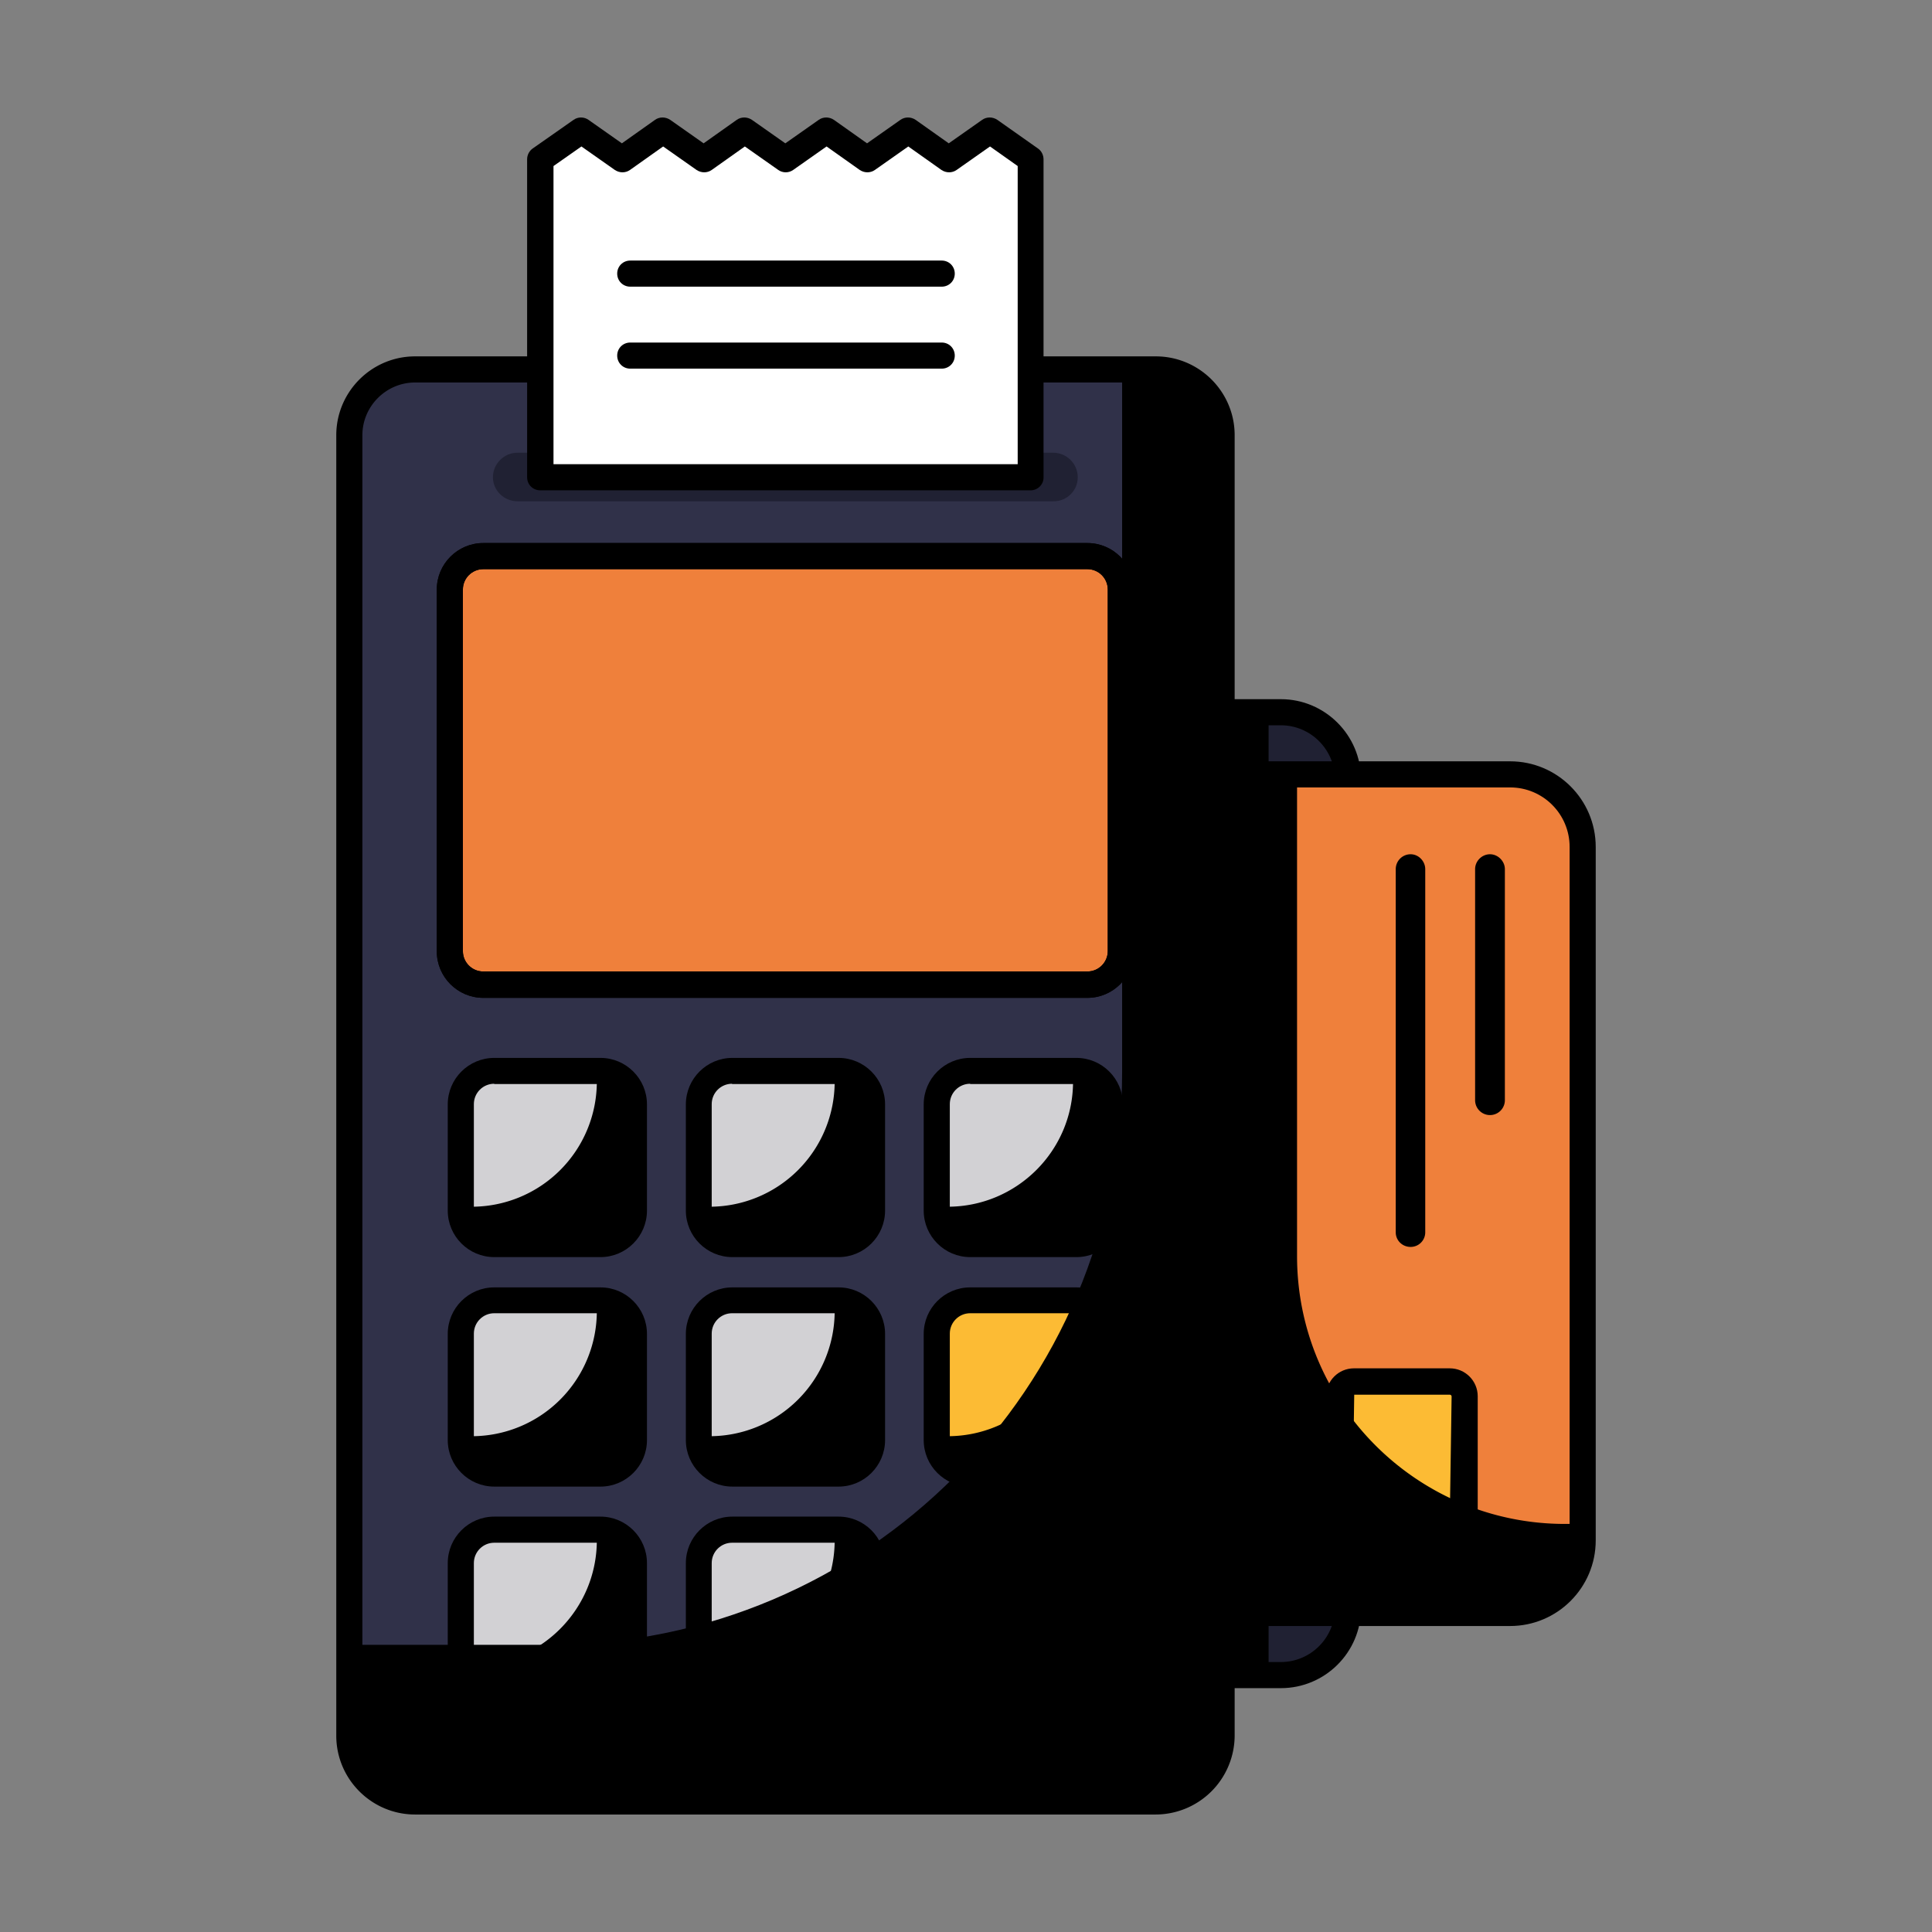
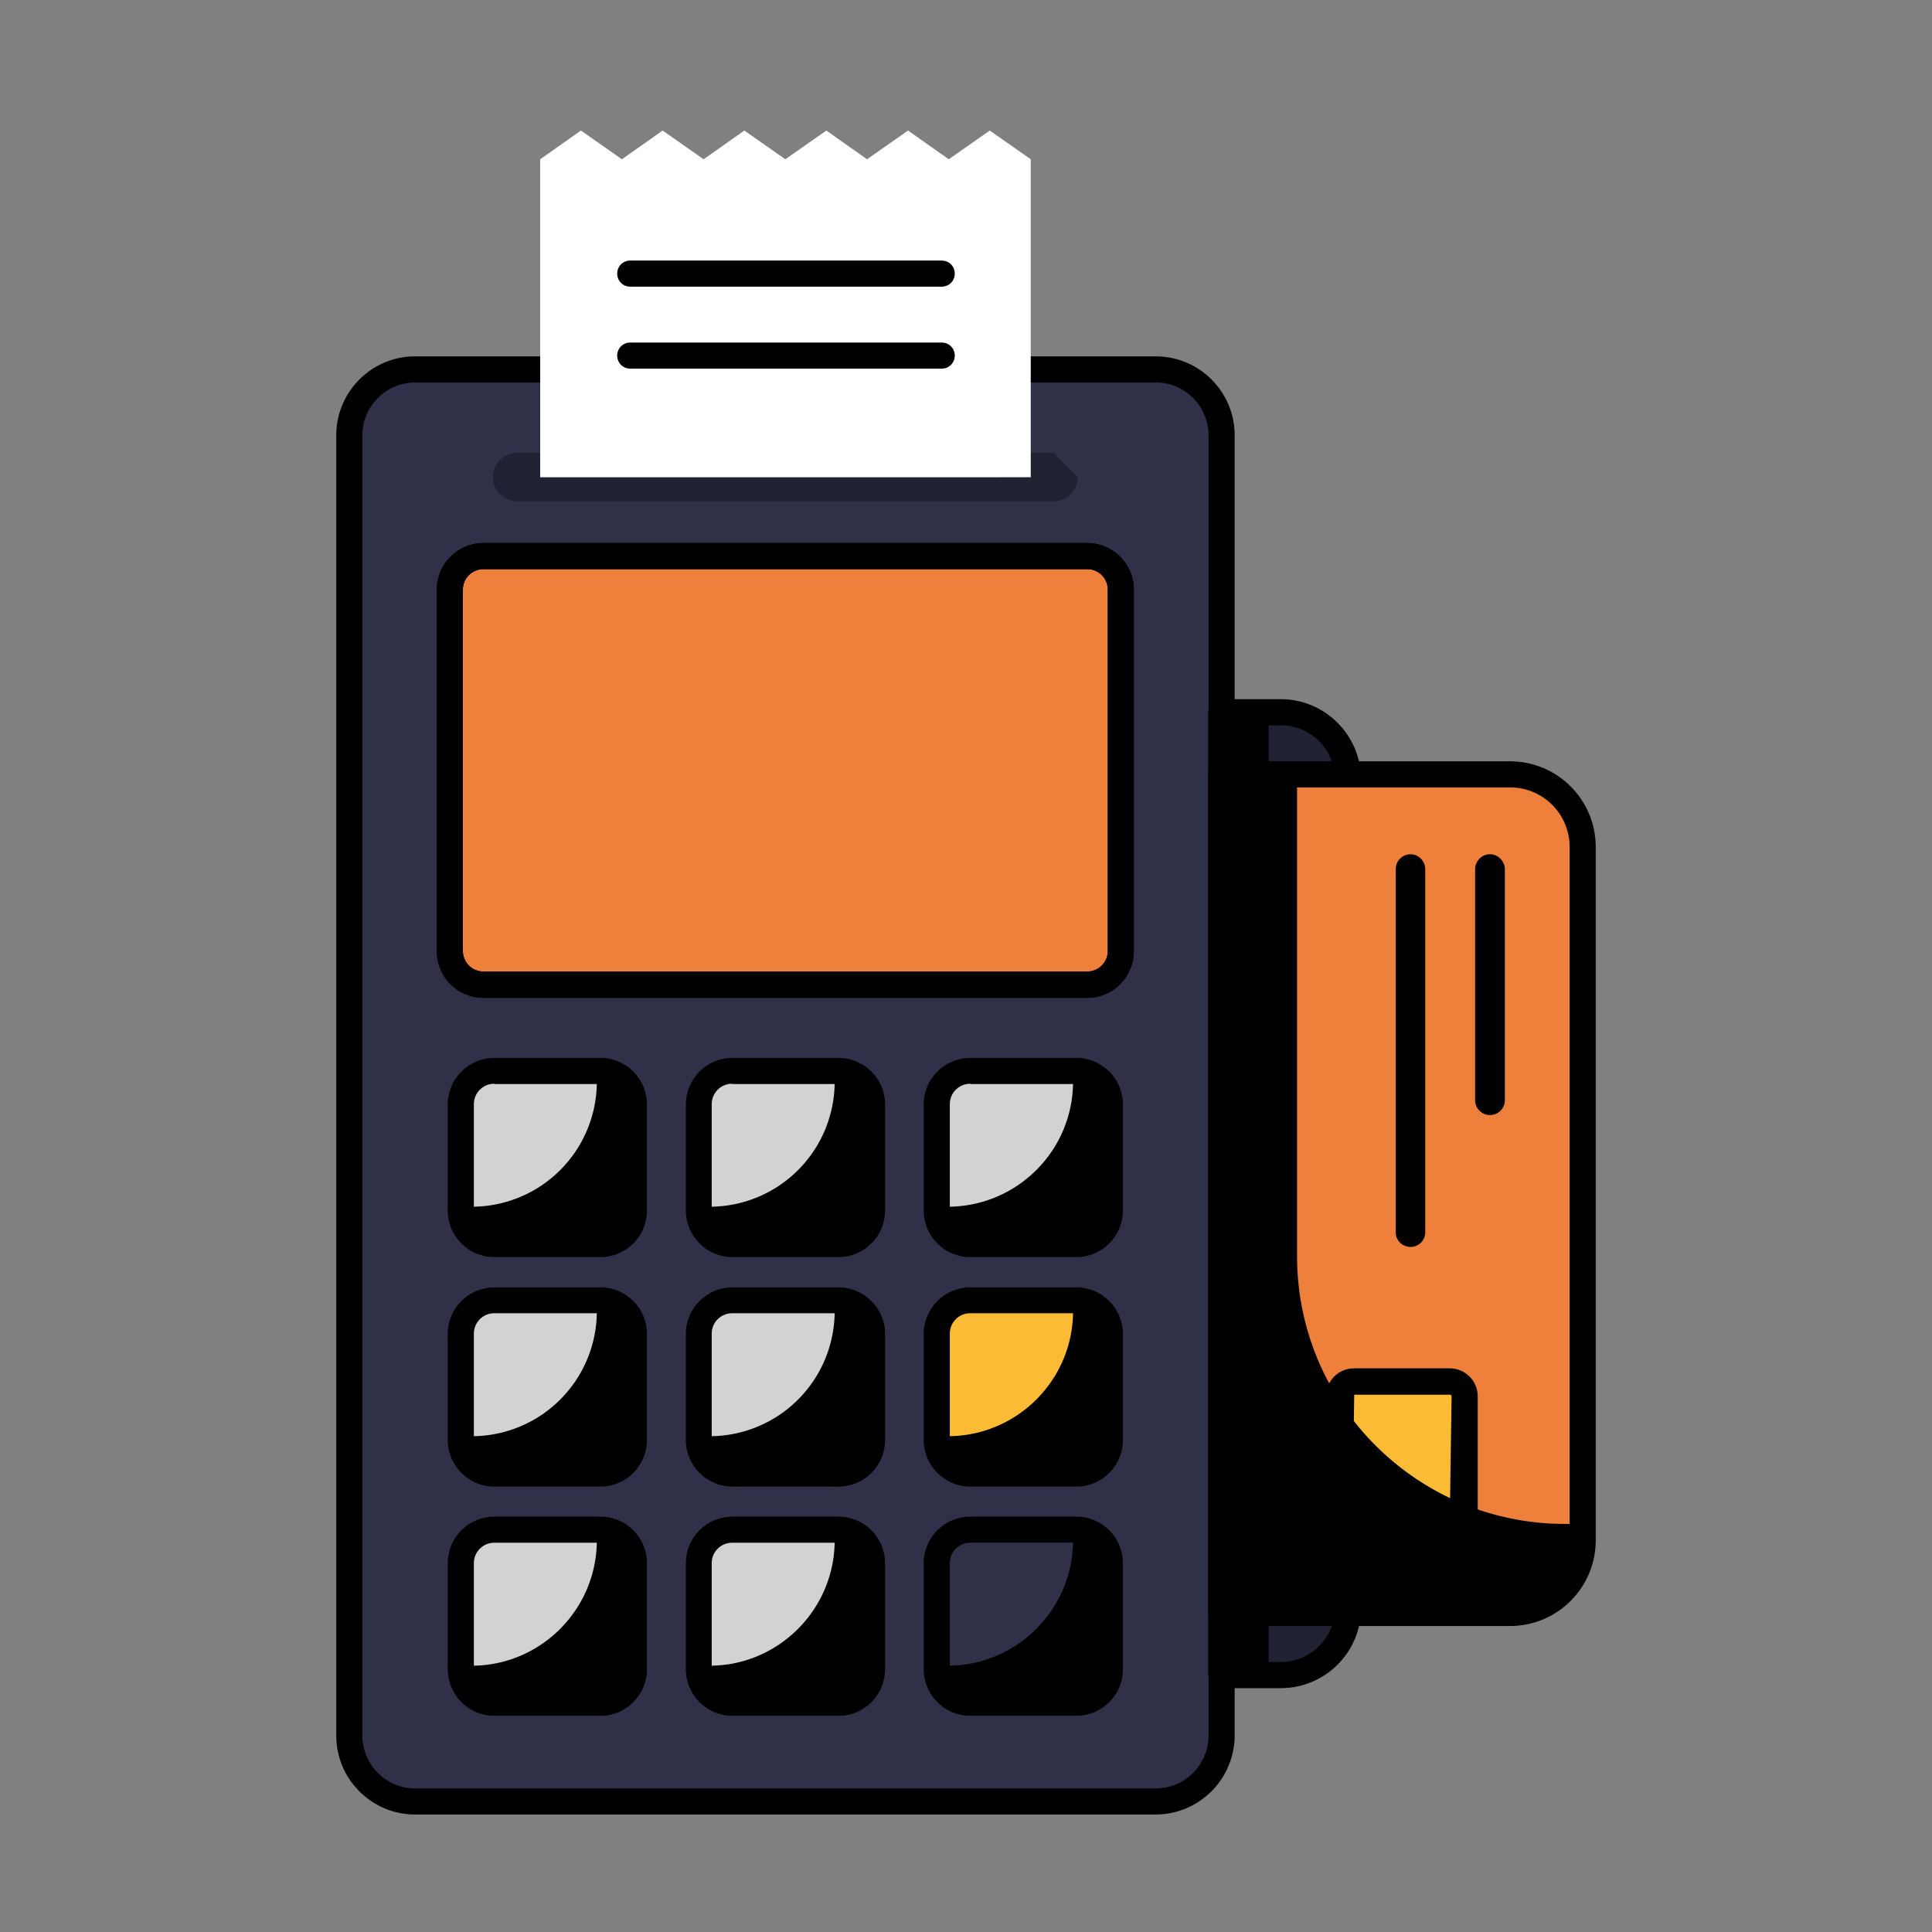
<svg xmlns="http://www.w3.org/2000/svg" version="1.1" width="512" height="512" x="0" y="0" viewBox="0 0 74 74" style="enable-background:new 0 0 512 512" xml:space="preserve" class="">
  <rect x="0" y="0" width="74" height="74" fill="#808080" stroke="none" />
  <g>
    <path fill="#303149" d="M46.78 16.67v49.81c0 1.39-1.13 2.52-2.52 2.52H15.9c-1.39 0-2.52-1.13-2.52-2.52V16.67c0-1.39 1.13-2.52 2.52-2.52h28.37a2.52 2.52 0 0 1 2.51 2.52z" opacity="1" data-original="#303149" class="" />
    <path d="M44.26 69.5H15.9c-1.66 0-3.02-1.35-3.02-3.02V16.67c0-1.66 1.35-3.02 3.02-3.02h28.37c1.66 0 3.02 1.35 3.02 3.02v49.81a3.032 3.032 0 0 1-3.03 3.02zM15.9 14.65c-1.11 0-2.02.91-2.02 2.02v49.81c0 1.11.91 2.02 2.02 2.02h28.37c1.11 0 2.02-.91 2.02-2.02V16.67c0-1.11-.91-2.02-2.02-2.02z" fill="#000000" opacity="1" data-original="#000000" class="" />
    <path fill="#ef803b" d="M17.23 36.43V22.58c0-.71.57-1.28 1.28-1.28h23.14c.71 0 1.28.57 1.28 1.28v13.85c0 .71-.57 1.28-1.28 1.28H18.51a1.27 1.27 0 0 1-1.28-1.28z" opacity="1" data-original="#02b9ef" class="" />
    <path d="M41.65 38.22H18.51c-.98 0-1.78-.8-1.78-1.78V22.58c0-.98.8-1.78 1.78-1.78h23.14c.98 0 1.78.8 1.78 1.78v13.85c0 .99-.8 1.79-1.78 1.79zM18.51 21.8c-.43 0-.78.35-.78.78v13.85c0 .43.35.78.78.78h23.14c.43 0 .78-.35.78-.78V22.58c0-.43-.35-.78-.78-.78z" fill="#000000" opacity="1" data-original="#000000" class="" />
    <path fill="#202133" d="M51.63 29.85V61.6a2.57 2.57 0 0 1-2.57 2.57h-2.28V27.28h2.28a2.57 2.57 0 0 1 2.57 2.57z" opacity="1" data-original="#202133" />
    <path d="M46.78 27.28h1.81v36.88h-1.81z" opacity="1" fill="#00000010" data-original="#00000010" />
    <path d="M49.06 64.66h-2.28c-.28 0-.5-.22-.5-.5V27.28c0-.28.22-.5.5-.5h2.28c1.69 0 3.07 1.38 3.07 3.07V61.6c0 1.69-1.38 3.06-3.07 3.06zm-1.78-1h1.78c1.14 0 2.07-.93 2.07-2.07V29.85c0-1.14-.93-2.07-2.07-2.07h-1.78z" fill="#000000" opacity="1" data-original="#000000" class="" />
-     <path fill="#202133" d="M41.28 18.28c0 .51-.41.92-.92.92H19.82c-.51 0-.94-.41-.94-.92s.42-.94.94-.94h20.53c.52.01.93.43.93.94z" opacity="1" data-original="#202133" />
+     <path fill="#202133" d="M41.28 18.28c0 .51-.41.92-.92.92H19.82c-.51 0-.94-.41-.94-.92s.42-.94.94-.94h20.53z" opacity="1" data-original="#202133" />
    <path fill="#d2d1d4" d="M24.28 42.3v4.07c0 .71-.57 1.28-1.28 1.28h-4.07c-.71 0-1.28-.57-1.28-1.28V42.3c0-.71.57-1.28 1.28-1.28H23c.71-.01 1.28.57 1.28 1.28zM33.4 42.3v4.07c0 .71-.57 1.28-1.28 1.28h-4.07c-.71 0-1.28-.57-1.28-1.28V42.3c0-.71.57-1.28 1.28-1.28h4.07c.7-.01 1.28.57 1.28 1.28zM42.51 42.3v4.07c0 .71-.57 1.28-1.28 1.28h-4.07c-.71 0-1.28-.57-1.28-1.28V42.3c0-.71.57-1.28 1.28-1.28h4.07c.71-.01 1.28.57 1.28 1.28zM24.28 51.08v4.07c0 .71-.57 1.28-1.28 1.28h-4.07c-.71 0-1.28-.57-1.28-1.28v-4.07c0-.71.57-1.28 1.28-1.28H23c.71 0 1.28.57 1.28 1.28zM33.4 51.08v4.07c0 .71-.57 1.28-1.28 1.28h-4.07c-.71 0-1.28-.57-1.28-1.28v-4.07c0-.71.57-1.28 1.28-1.28h4.07c.7 0 1.28.57 1.28 1.28z" opacity="1" data-original="#d2d1d4" />
    <path fill="#fcbb34" d="M42.51 51.08v4.07c0 .71-.57 1.28-1.28 1.28h-4.07c-.71 0-1.28-.57-1.28-1.28v-4.07c0-.71.57-1.28 1.28-1.28h4.07c.71 0 1.28.57 1.28 1.28z" opacity="1" data-original="#fcbb34" />
    <path fill="#d2d1d4" d="M24.28 59.87v4.07c0 .71-.57 1.28-1.28 1.28h-4.07c-.71 0-1.28-.57-1.28-1.28v-4.07c0-.71.57-1.28 1.28-1.28H23c.71 0 1.28.57 1.28 1.28zM33.4 59.87v4.07c0 .71-.57 1.28-1.28 1.28h-4.07c-.71 0-1.28-.57-1.28-1.28v-4.07c0-.71.57-1.28 1.28-1.28h4.07c.7 0 1.28.57 1.28 1.28z" opacity="1" data-original="#d2d1d4" />
    <path d="M41.65 38.22H18.51c-.98 0-1.78-.8-1.78-1.78V22.58c0-.98.8-1.78 1.78-1.78h23.14c.98 0 1.78.8 1.78 1.78v13.85c0 .99-.8 1.79-1.78 1.79zM18.51 21.8c-.43 0-.78.35-.78.78v13.85c0 .43.35.78.78.78h23.14c.43 0 .78-.35.78-.78V22.58c0-.43-.35-.78-.78-.78z" fill="#000000" opacity="1" data-original="#000000" class="" />
    <path fill="#d2d1d4" d="M24.28 42.3v4.07c0 .71-.57 1.28-1.28 1.28h-4.07c-.71 0-1.28-.57-1.28-1.28V42.3c0-.71.57-1.28 1.28-1.28H23c.71-.01 1.28.57 1.28 1.28z" opacity="1" data-original="#d2d1d4" />
    <path d="M23 48.15h-4.07c-.98 0-1.78-.8-1.78-1.78V42.3c0-.98.8-1.78 1.78-1.78H23c.98 0 1.78.8 1.78 1.78v4.07c0 .98-.8 1.78-1.78 1.78zm-4.07-6.64c-.43 0-.78.35-.78.78v4.07c0 .43.35.78.78.78H23c.43 0 .78-.35.78-.78V42.3c0-.43-.35-.78-.78-.78h-4.07z" fill="#000000" opacity="1" data-original="#000000" class="" />
    <path fill="#d2d1d4" d="M33.4 42.3v4.07c0 .71-.57 1.28-1.28 1.28h-4.07c-.71 0-1.28-.57-1.28-1.28V42.3c0-.71.57-1.28 1.28-1.28h4.07c.7-.01 1.28.57 1.28 1.28z" opacity="1" data-original="#d2d1d4" />
    <path d="M32.12 48.15h-4.07c-.98 0-1.78-.8-1.78-1.78V42.3c0-.98.8-1.78 1.78-1.78h4.07c.98 0 1.78.8 1.78 1.78v4.07c0 .98-.8 1.78-1.78 1.78zm-4.08-6.64c-.43 0-.78.35-.78.78v4.07c0 .43.35.78.78.78h4.07c.43 0 .78-.35.78-.78V42.3c0-.43-.35-.78-.78-.78h-4.07z" fill="#000000" opacity="1" data-original="#000000" class="" />
    <path fill="#d2d1d4" d="M42.51 42.3v4.07c0 .71-.57 1.28-1.28 1.28h-4.07c-.71 0-1.28-.57-1.28-1.28V42.3c0-.71.57-1.28 1.28-1.28h4.07c.71-.01 1.28.57 1.28 1.28z" opacity="1" data-original="#d2d1d4" />
    <path d="M41.23 48.15h-4.07c-.98 0-1.78-.8-1.78-1.78V42.3c0-.98.8-1.78 1.78-1.78h4.07c.98 0 1.78.8 1.78 1.78v4.07c0 .98-.8 1.78-1.78 1.78zm-4.07-6.64c-.43 0-.78.35-.78.78v4.07c0 .43.35.78.78.78h4.07c.43 0 .78-.35.78-.78V42.3c0-.43-.35-.78-.78-.78h-4.07z" fill="#000000" opacity="1" data-original="#000000" class="" />
    <path fill="#d2d1d4" d="M24.28 51.08v4.07c0 .71-.57 1.28-1.28 1.28h-4.07c-.71 0-1.28-.57-1.28-1.28v-4.07c0-.71.57-1.28 1.28-1.28H23c.71 0 1.28.57 1.28 1.28z" opacity="1" data-original="#d2d1d4" />
    <path d="M23 56.94h-4.07c-.98 0-1.78-.8-1.78-1.78v-4.07c0-.98.8-1.78 1.78-1.78H23c.98 0 1.78.8 1.78 1.78v4.07c0 .98-.8 1.78-1.78 1.78zm-4.07-6.64c-.43 0-.78.35-.78.78v4.07c0 .43.35.78.78.78H23c.43 0 .78-.35.78-.78v-4.07c0-.43-.35-.78-.78-.78z" fill="#000000" opacity="1" data-original="#000000" class="" />
    <path fill="#d2d1d4" d="M33.4 51.08v4.07c0 .71-.57 1.28-1.28 1.28h-4.07c-.71 0-1.28-.57-1.28-1.28v-4.07c0-.71.57-1.28 1.28-1.28h4.07c.7 0 1.28.57 1.28 1.28z" opacity="1" data-original="#d2d1d4" />
    <path d="M32.12 56.94h-4.07c-.98 0-1.78-.8-1.78-1.78v-4.07c0-.98.8-1.78 1.78-1.78h4.07c.98 0 1.78.8 1.78 1.78v4.07c0 .98-.8 1.78-1.78 1.78zm-4.08-6.64c-.43 0-.78.35-.78.78v4.07c0 .43.35.78.78.78h4.07c.43 0 .78-.35.78-.78v-4.07c0-.43-.35-.78-.78-.78z" fill="#000000" opacity="1" data-original="#000000" class="" />
    <path fill="#fcbb34" d="M42.51 51.08v4.07c0 .71-.57 1.28-1.28 1.28h-4.07c-.71 0-1.28-.57-1.28-1.28v-4.07c0-.71.57-1.28 1.28-1.28h4.07c.71 0 1.28.57 1.28 1.28z" opacity="1" data-original="#fcbb34" />
    <path d="M41.23 56.94h-4.07c-.98 0-1.78-.8-1.78-1.78v-4.07c0-.98.8-1.78 1.78-1.78h4.07c.98 0 1.78.8 1.78 1.78v4.07c0 .98-.8 1.78-1.78 1.78zm-4.07-6.64c-.43 0-.78.35-.78.78v4.07c0 .43.35.78.78.78h4.07c.43 0 .78-.35.78-.78v-4.07c0-.43-.35-.78-.78-.78z" fill="#000000" opacity="1" data-original="#000000" class="" />
    <path fill="#d2d1d4" d="M24.28 59.87v4.07c0 .71-.57 1.28-1.28 1.28h-4.07c-.71 0-1.28-.57-1.28-1.28v-4.07c0-.71.57-1.28 1.28-1.28H23c.71 0 1.28.57 1.28 1.28z" opacity="1" data-original="#d2d1d4" />
    <path d="M23 65.72h-4.07c-.98 0-1.78-.8-1.78-1.78v-4.07c0-.98.8-1.78 1.78-1.78H23c.98 0 1.78.8 1.78 1.78v4.07c0 .98-.8 1.78-1.78 1.78zm-4.07-6.63c-.43 0-.78.35-.78.78v4.07c0 .43.35.78.78.78H23c.43 0 .78-.35.78-.78v-4.07c0-.43-.35-.78-.78-.78z" fill="#000000" opacity="1" data-original="#000000" class="" />
    <path fill="#d2d1d4" d="M33.4 59.87v4.07c0 .71-.57 1.28-1.28 1.28h-4.07c-.71 0-1.28-.57-1.28-1.28v-4.07c0-.71.57-1.28 1.28-1.28h4.07c.7 0 1.28.57 1.28 1.28z" opacity="1" data-original="#d2d1d4" />
    <path d="M32.12 65.72h-4.07c-.98 0-1.78-.8-1.78-1.78v-4.07c0-.98.8-1.78 1.78-1.78h4.07c.98 0 1.78.8 1.78 1.78v4.07c0 .98-.8 1.78-1.78 1.78zm-4.08-6.63c-.43 0-.78.35-.78.78v4.07c0 .43.35.78.78.78h4.07c.43 0 .78-.35.78-.78v-4.07c0-.43-.35-.78-.78-.78z" fill="#000000" opacity="1" data-original="#000000" class="" />
-     <path fill="#df1c1c" d="M42.51 59.87v4.07c0 .71-.57 1.28-1.28 1.28h-4.07c-.71 0-1.28-.57-1.28-1.28v-4.07c0-.71.57-1.28 1.28-1.28h4.07c.71 0 1.28.57 1.28 1.28z" opacity="1" data-original="#df1c1c" />
    <path d="M41.23 65.72h-4.07c-.98 0-1.78-.8-1.78-1.78v-4.07c0-.98.8-1.78 1.78-1.78h4.07c.98 0 1.78.8 1.78 1.78v4.07c0 .98-.8 1.78-1.78 1.78zm-4.07-6.63c-.43 0-.78.35-.78.78v4.07c0 .43.35.78.78.78h4.07c.43 0 .78-.35.78-.78v-4.07c0-.43-.35-.78-.78-.78z" fill="#000000" opacity="1" data-original="#000000" class="" />
    <path d="M24.28 42.29v4.07c0 .72-.58 1.28-1.28 1.28h-4.07c-.71 0-1.28-.56-1.28-1.28v-.14h.42a4.79 4.79 0 0 0 4.79-4.79v-.42H23c.7 0 1.28.58 1.28 1.28zM33.39 42.29v4.07c0 .72-.56 1.28-1.28 1.28h-4.07c-.71 0-1.28-.56-1.28-1.28v-.14h.42a4.79 4.79 0 0 0 4.79-4.79v-.42h.14c.72 0 1.28.58 1.28 1.28zM42.52 42.29v4.07c0 .72-.58 1.28-1.28 1.28h-4.08c-.71 0-1.28-.56-1.28-1.28v-.14h.42c2.64 0 4.8-2.14 4.8-4.79v-.42h.14c.7 0 1.28.58 1.28 1.28zM24.28 51.08v4.07c0 .71-.58 1.28-1.28 1.28h-4.07c-.71 0-1.28-.58-1.28-1.28v-.14h.42a4.79 4.79 0 0 0 4.79-4.79v-.42H23c.7 0 1.28.58 1.28 1.28zM33.39 51.08v4.07c0 .71-.56 1.28-1.28 1.28h-4.07c-.71 0-1.28-.58-1.28-1.28v-.14h.42a4.79 4.79 0 0 0 4.79-4.79v-.42h.14c.72 0 1.28.58 1.28 1.28zM42.52 51.08v4.07c0 .71-.58 1.28-1.28 1.28h-4.08c-.71 0-1.28-.58-1.28-1.28v-.14h.42c2.64 0 4.8-2.14 4.8-4.79v-.42h.14c.7 0 1.28.58 1.28 1.28zM24.28 59.88v4.07c0 .71-.58 1.28-1.28 1.28h-4.07c-.71 0-1.28-.58-1.28-1.28v-.15h.42c2.64 0 4.79-2.16 4.79-4.8v-.41H23c.7 0 1.28.57 1.28 1.29zM33.39 59.88v4.07c0 .71-.56 1.28-1.28 1.28h-4.07c-.71 0-1.28-.58-1.28-1.28v-.15h.42c2.64 0 4.79-2.16 4.79-4.8v-.41h.14c.72 0 1.28.57 1.28 1.29zM42.52 59.88v4.07c0 .71-.58 1.28-1.28 1.28h-4.08c-.71 0-1.28-.58-1.28-1.28v-.15h.42c2.64 0 4.8-2.16 4.8-4.8v-.41h.14c.7 0 1.28.57 1.28 1.29z" opacity="1" fill="#00000010" data-original="#00000010" />
    <path fill="#ffffff" d="M39.48 18.28V6.1L37.91 5l-1.57 1.1L34.78 5l-1.57 1.1L31.65 5l-1.57 1.1L28.51 5l-1.56 1.1L25.38 5l-1.56 1.1L22.25 5l-1.56 1.1v12.18z" opacity="1" data-original="#ffffff" class="" />
-     <path d="M39.48 18.78H20.69c-.28 0-.5-.22-.5-.5V6.1c0-.16.08-.32.21-.41l1.57-1.1c.17-.12.4-.12.57 0l1.28.9 1.27-.9c.17-.12.4-.12.58 0l1.28.9 1.27-.9c.17-.12.4-.12.58 0l1.28.9 1.28-.9c.17-.12.4-.12.58 0l1.27.9 1.28-.9c.17-.12.4-.12.58 0l1.27.9 1.28-.9c.17-.12.4-.12.58 0l1.56 1.1c.13.09.21.25.21.41v12.18c.01.27-.22.5-.49.5zm-18.29-1h17.79V6.36l-1.06-.75-1.28.9c-.17.12-.4.12-.58 0l-1.27-.9-1.28.9c-.17.12-.4.12-.58 0l-1.27-.9-1.28.9c-.17.12-.4.12-.57 0l-1.28-.9-1.27.9c-.17.12-.4.12-.58 0l-1.28-.9-1.27.9c-.17.12-.4.12-.58 0l-1.28-.9-1.07.75v11.42z" fill="#000000" opacity="1" data-original="#000000" class="" />
    <path d="M36.07 10.98H24.14c-.28 0-.5-.22-.5-.5s.22-.5.5-.5h11.93c.28 0 .5.22.5.5s-.22.5-.5.5zM36.07 14.12H24.14c-.28 0-.5-.22-.5-.5s.22-.5.5-.5h11.93c.28 0 .5.22.5.5s-.22.5-.5.5z" fill="#000000" opacity="1" data-original="#000000" class="" />
    <path fill="#ef803b" d="M60.62 32.44V59a2.78 2.78 0 0 1-2.78 2.78H46.78V29.66h11.06a2.78 2.78 0 0 1 2.78 2.78z" opacity="1" data-original="#02b9ef" class="" />
    <path fill="#fcbb34" d="M56.1 53.49v4.69c0 .31-.25.57-.57.57h-3.67a.57.57 0 0 1-.57-.57v-4.69c0-.31.25-.57.57-.57h3.67c.32 0 .57.25.57.57z" opacity="1" data-original="#fcbb34" />
    <path d="M55.53 59.24h-3.67c-.59 0-1.07-.48-1.07-1.07v-4.69c0-.59.48-1.07 1.07-1.07h3.67c.59 0 1.07.48 1.07 1.07v4.69c0 .59-.48 1.07-1.07 1.07zm-3.66-5.82-.07 4.75 3.73.07.07-4.75c0-.04-.03-.07-.07-.07z" fill="#000000" opacity="1" data-original="#000000" class="" />
    <path d="M57.84 62.28H46.78c-.28 0-.5-.22-.5-.5V29.66c0-.28.22-.5.5-.5h11.06c1.81 0 3.28 1.47 3.28 3.28V59c0 1.81-1.47 3.28-3.28 3.28zm-10.56-1h10.56c1.26 0 2.28-1.02 2.28-2.28V32.44c0-1.26-1.02-2.28-2.28-2.28H47.28z" fill="#000000" opacity="1" data-original="#000000" class="" />
    <path d="M49.68 48.11V29.66h-2.91v32.11h11.06a2.78 2.78 0 0 0 2.78-2.78v-.62h-.67c-5.66 0-10.26-4.59-10.26-10.26z" opacity="1" fill="#00000010" data-original="#00000010" />
    <path d="M57.64 33.29v8.85a.57.57 0 1 1-1.14 0v-8.85c0-.31.26-.57.57-.57s.57.27.57.57zM54.59 33.29V47.2c0 .31-.25.56-.56.56-.32 0-.57-.25-.57-.56V33.29c0-.31.25-.57.57-.57.31 0 .56.27.56.57z" fill="#000000" opacity="1" data-original="#000000" class="" />
-     <path d="M44.26 14.15h-1.28v26.9C42.98 53.17 33.16 63 21.04 63h-7.67v3.49c0 1.39 1.13 2.52 2.52 2.52h28.37c1.39 0 2.52-1.13 2.52-2.52V16.67c0-1.39-1.13-2.52-2.52-2.52z" opacity="1" fill="#00000010" data-original="#00000010" />
  </g>
</svg>